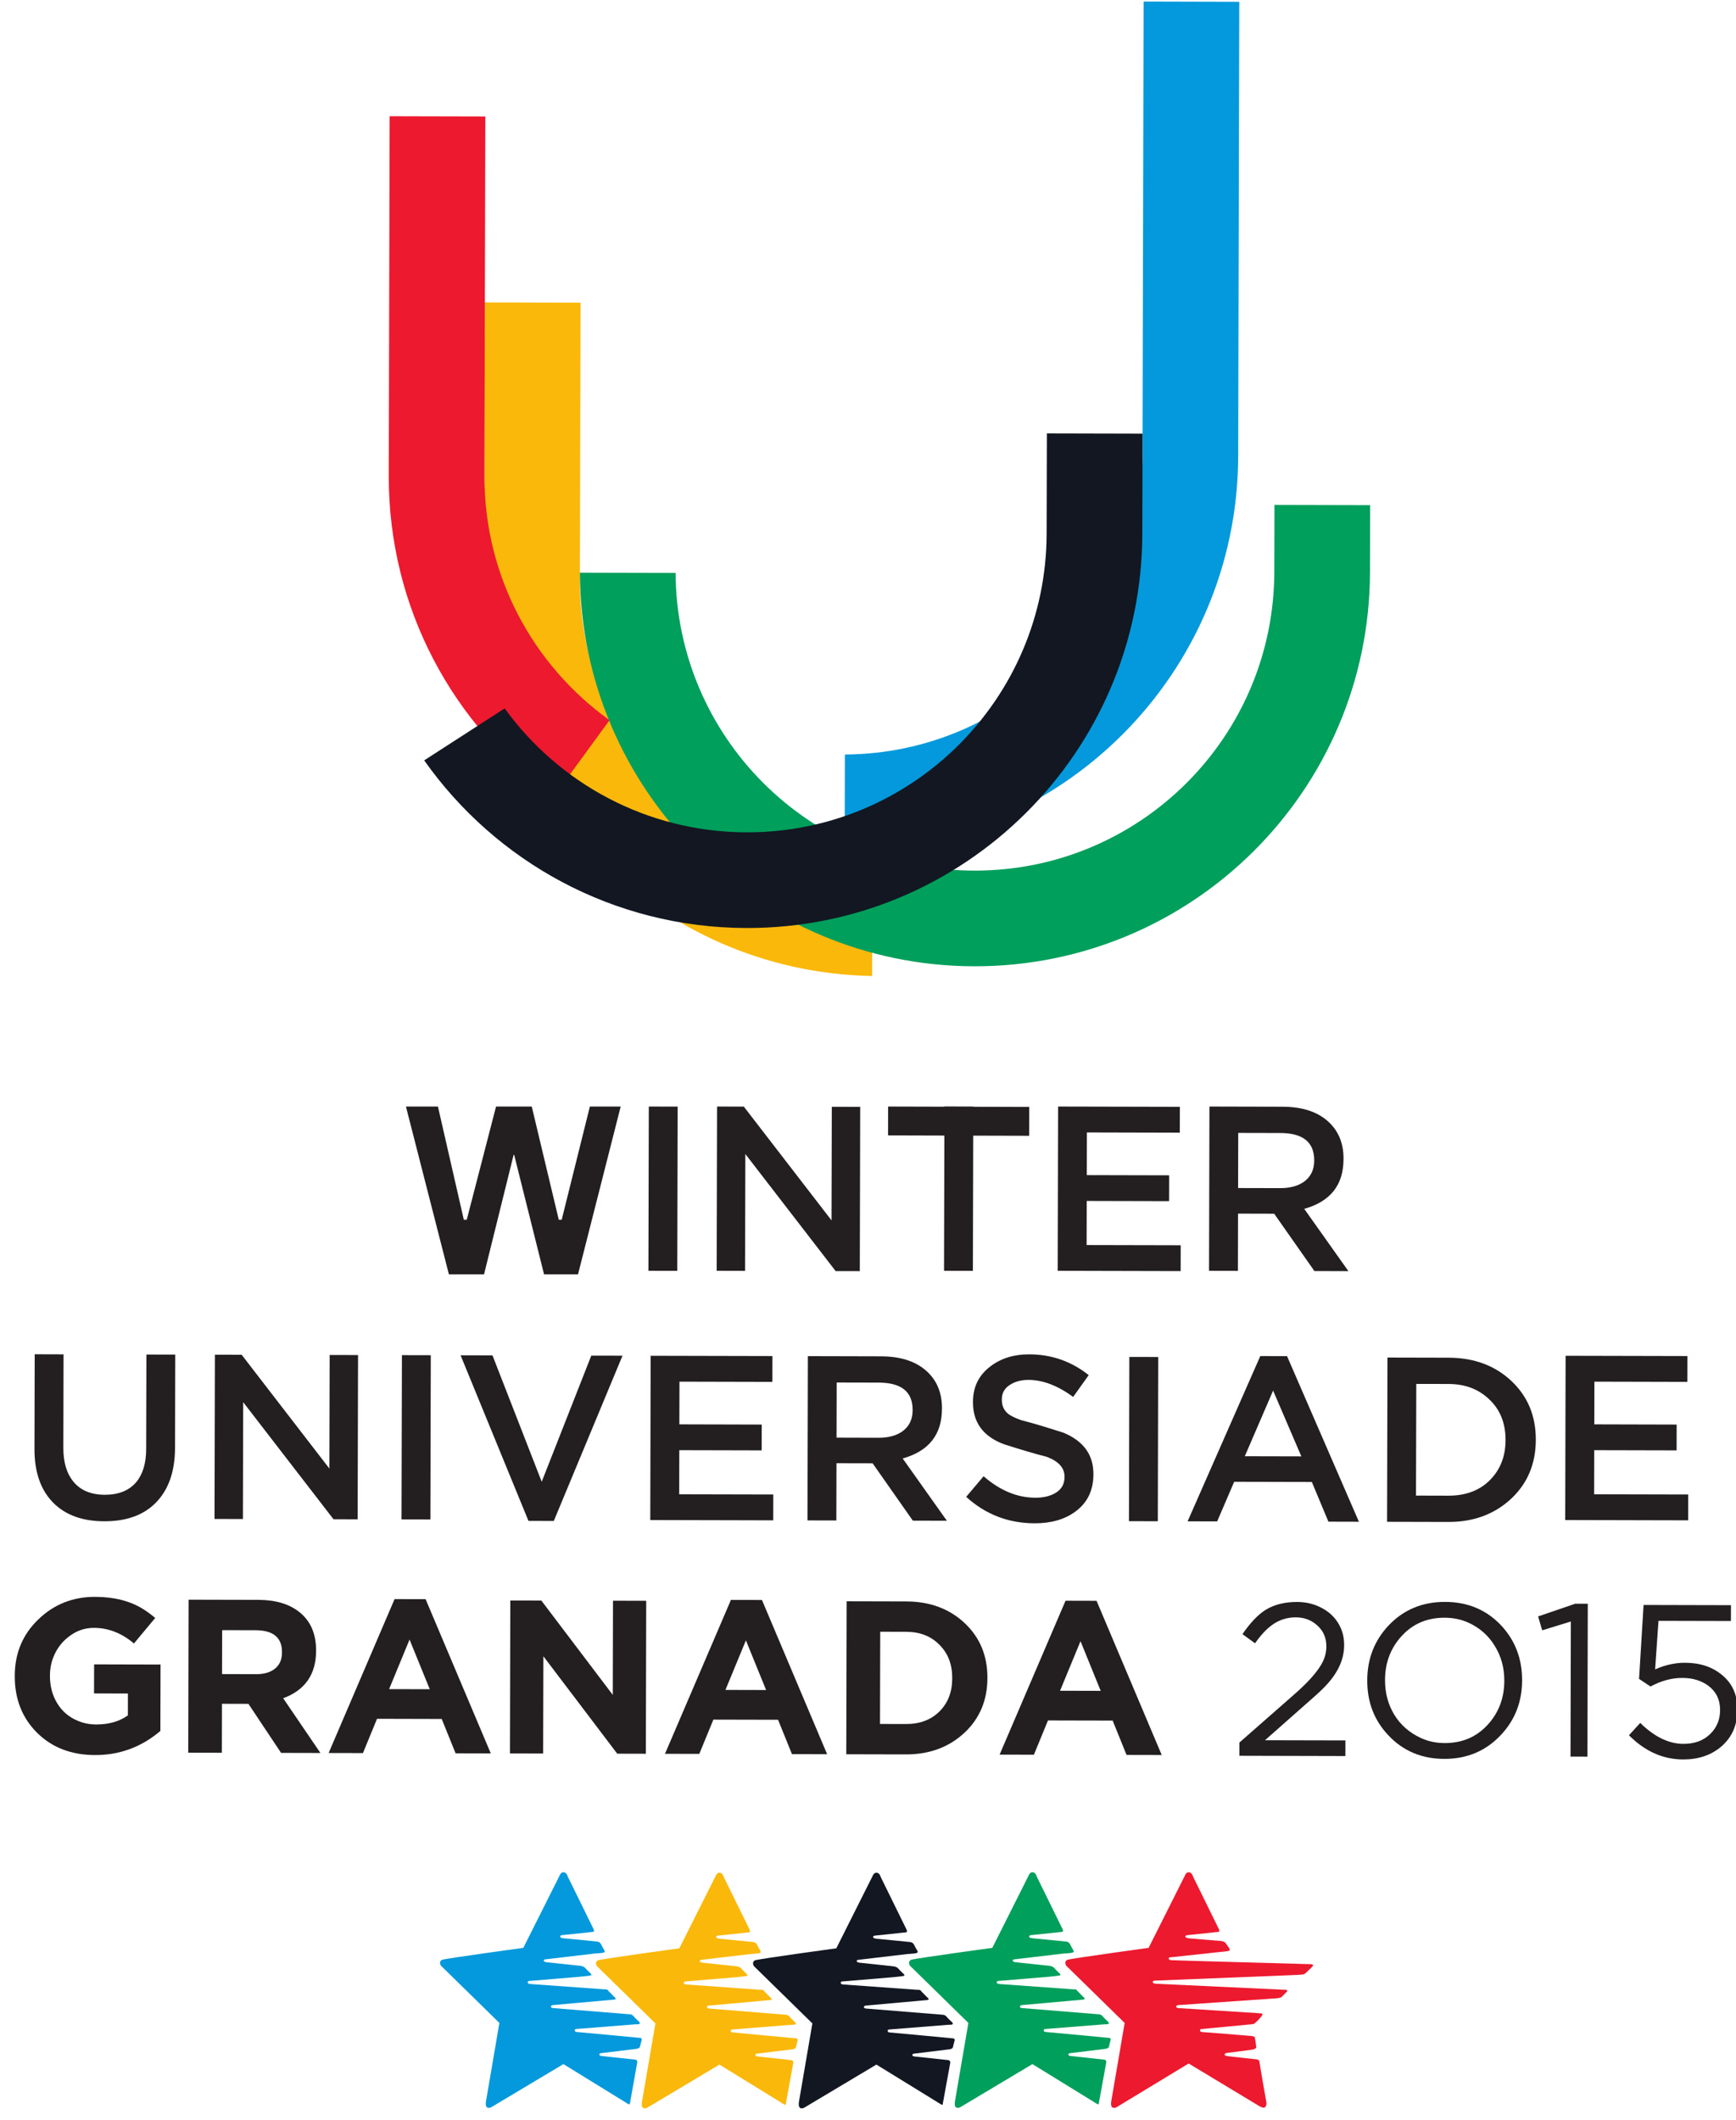
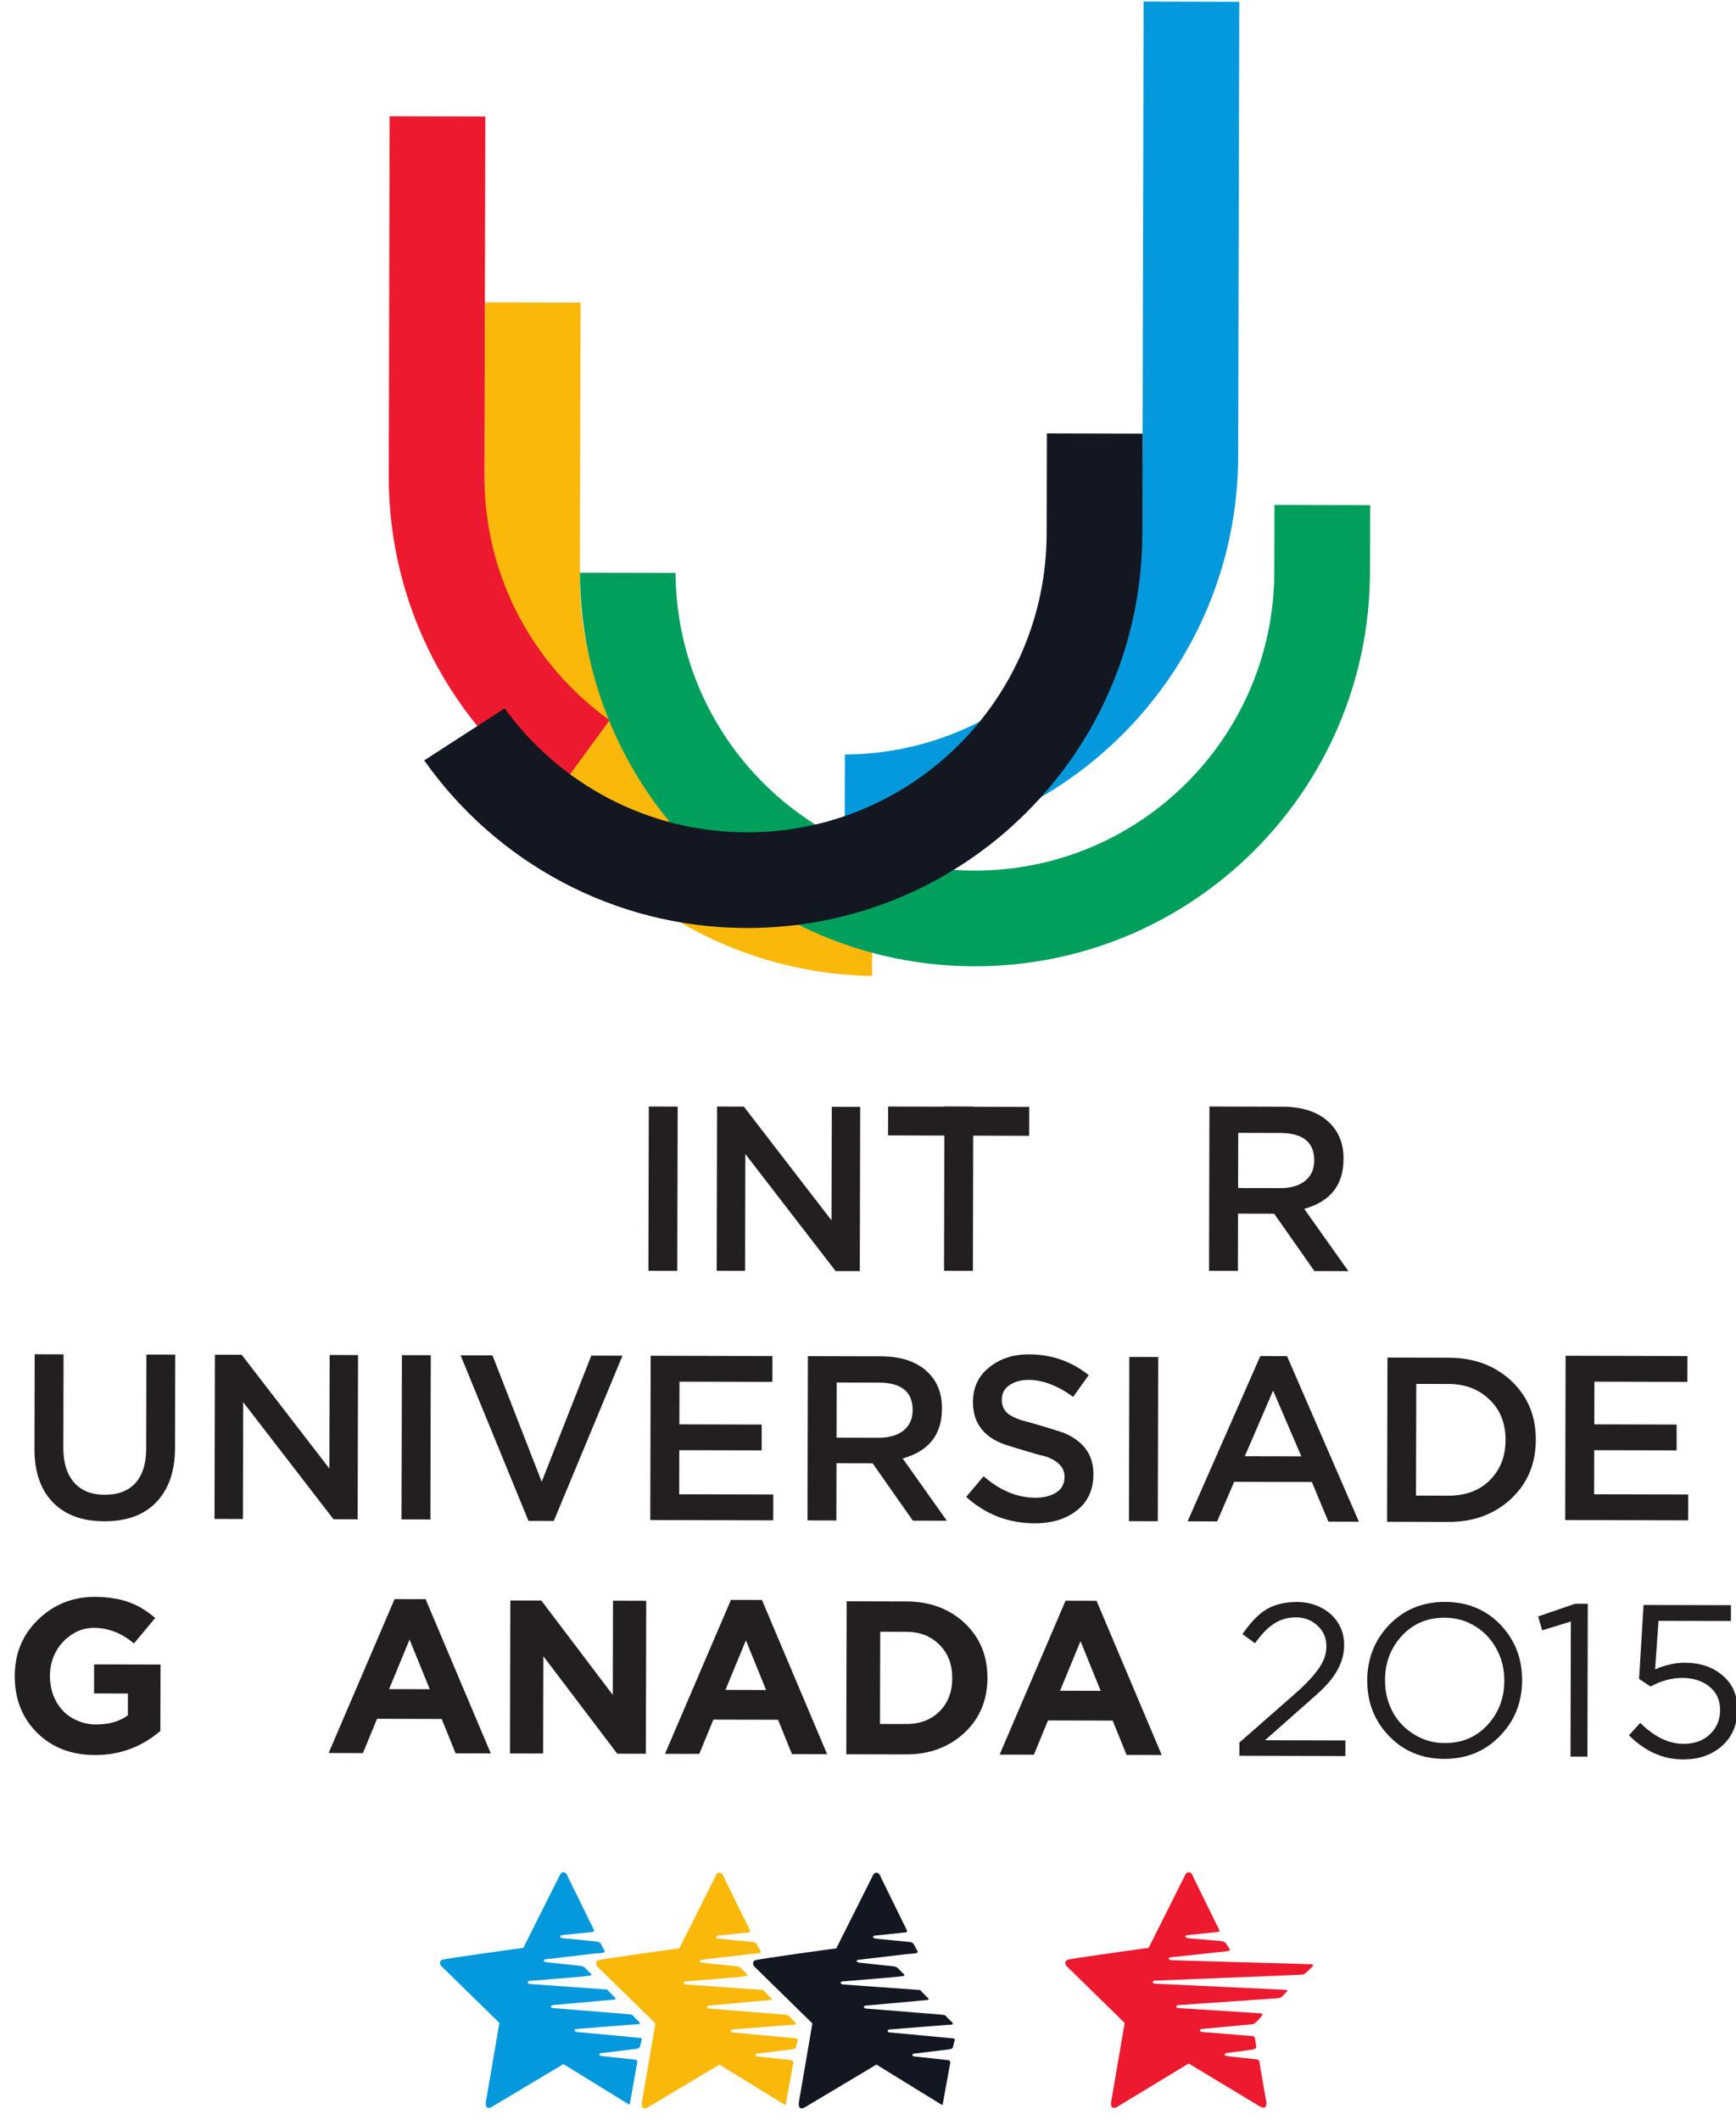
<svg xmlns="http://www.w3.org/2000/svg" id="svg2719" version="1.1" viewBox="0 0 64.997 79.375" height="300" width="245.66">
  <defs id="defs2713">
    <clipPath id="clipPath2226" clipPathUnits="userSpaceOnUse">
      <path id="path2224" d="M 0,0 H 1190.551 V 841.89 H 0 Z" />
    </clipPath>
    <clipPath id="clipPath2278" clipPathUnits="userSpaceOnUse">
      <path id="path2276" d="M 0,0 H 1190.551 V 841.89 H 0 Z" />
    </clipPath>
    <clipPath id="clipPath2302" clipPathUnits="userSpaceOnUse">
      <path id="path2300" d="M 0,0 H 1190.551 V 841.89 H 0 Z" />
    </clipPath>
    <clipPath id="clipPath2326" clipPathUnits="userSpaceOnUse">
      <path id="path2324" d="M 0,0 H 1190.551 V 841.89 H 0 Z" />
    </clipPath>
    <clipPath id="clipPath2358" clipPathUnits="userSpaceOnUse">
      <path id="path2356" d="M 0,0 H 1190.551 V 841.89 H 0 Z" />
    </clipPath>
    <clipPath id="clipPath2374" clipPathUnits="userSpaceOnUse">
      <path id="path2372" d="M 0,0 H 1190.551 V 841.89 H 0 Z" />
    </clipPath>
    <clipPath id="clipPath2422" clipPathUnits="userSpaceOnUse">
      <path id="path2420" d="M 0,0 H 1190.551 V 841.89 H 0 Z" />
    </clipPath>
  </defs>
  <g transform="translate(-84.046,-69.669)" id="layer1">
    <g transform="matrix(0.615,0,0,-0.615,-536.459,516.447)" id="g2596">
      <g id="g2220">
        <g id="g2222" clip-path="url(#clipPath2226)">
          <g id="g2228" transform="translate(1044.294,708.043)">
            <path d="m 0,0 -0.04,-16.902 c -0.025,-9.94 7.913,-18.041 17.805,-18.265 L 17.75,-40.993 C 4.642,-40.76 -5.897,-30.045 -5.865,-16.888 l 0.04,16.902 z" style="fill:#fab80a;fill-opacity:1;fill-rule:nonzero;stroke:none" id="path2230" />
          </g>
          <g id="g2232" transform="translate(1050.08,691.589)">
            <path d="m 0,0 c 0.055,-9.999 8.164,-18.099 18.181,-18.123 10.066,-0.024 18.245,8.116 18.269,18.182 l 0.01,4.08 5.825,-0.014 -0.01,-4.081 C 42.243,-13.238 31.45,-23.98 18.167,-23.948 4.934,-23.915 -5.778,-13.201 -5.825,0.014 Z" style="fill:#009f5b;fill-opacity:1;fill-rule:nonzero;stroke:none" id="path2234" />
          </g>
          <g id="g2236" transform="translate(1038.497,719.378)">
            <path d="m 0,0 -0.053,-21.889 c -0.015,-6.124 2.992,-11.55 7.616,-14.866 l -3.435,-4.704 c -6.077,4.378 -10.025,11.523 -10.006,19.584 l 0.053,21.889 z" style="fill:#ed192e;fill-opacity:1;fill-rule:nonzero;stroke:none" id="path2238" />
          </g>
          <g id="g2240" transform="translate(1060.387,680.533)">
            <path d="m 0,0 c 9.996,0.057 18.095,8.166 18.119,18.181 l 0.067,27.66 5.824,-0.015 -0.066,-27.659 C 23.911,4.935 13.199,-5.776 -0.014,-5.825 Z" style="fill:#0499dc;fill-opacity:1;fill-rule:nonzero;stroke:none" id="path2242" />
          </g>
          <g id="g2244" transform="translate(1039.674,683.341)">
            <path d="M 0,0 C 3.303,-4.559 8.665,-7.53 14.726,-7.545 24.792,-7.57 32.971,0.57 32.995,10.636 l 0.015,6.106 5.825,-0.014 -0.015,-6.106 C 38.788,-2.66 27.995,-13.402 14.712,-13.37 6.604,-13.35 -0.556,-9.321 -4.898,-3.164 Z" style="fill:#121722;fill-opacity:1;fill-rule:nonzero;stroke:none" id="path2246" />
          </g>
          <g id="g2248" transform="translate(1015.296,633.853)">
            <path d="M 0,0 C -1.324,0.003 -2.356,0.377 -3.098,1.122 -3.867,1.895 -4.25,2.991 -4.247,4.411 l 0.014,5.757 1.757,-0.005 -0.013,-5.686 C -2.492,3.611 -2.293,2.929 -1.894,2.433 -1.458,1.889 -0.815,1.616 0.032,1.614 0.87,1.612 1.509,1.868 1.948,2.381 2.35,2.866 2.551,3.537 2.553,4.394 L 2.567,10.151 4.324,10.147 4.311,4.475 C 4.307,3.028 3.914,1.91 3.131,1.121 2.387,0.37 1.343,-0.003 0,0" style="fill:#231f20;fill-opacity:1;fill-rule:nonzero;stroke:none" id="path2250" />
          </g>
        </g>
      </g>
      <g id="g2252" transform="translate(1022.034,643.994)">
        <path d="m 0,0 1.629,-0.004 5.34,-6.927 0.017,6.914 1.728,-0.004 -0.024,-10 -1.471,0.004 L 1.722,-2.89 1.705,-10.004 -0.024,-10 Z" style="fill:#231f20;fill-opacity:1;fill-rule:nonzero;stroke:none" id="path2254" />
      </g>
      <g id="g2256" transform="translate(1033.42,643.967)">
        <path d="m 0,0 1.757,-0.004 -0.024,-10 -1.758,0.004 z" style="fill:#231f20;fill-opacity:1;fill-rule:nonzero;stroke:none" id="path2258" />
      </g>
      <g id="g2260" transform="translate(1036.991,643.958)">
        <path d="m 0,0 1.942,-0.005 2.997,-7.693 3.018,7.678 1.9,-0.004 -4.182,-10.062 -1.542,0.004 z" style="fill:#231f20;fill-opacity:1;fill-rule:nonzero;stroke:none" id="path2262" />
      </g>
      <g id="g2264" transform="translate(1048.563,643.929)">
        <path d="M 0,0 7.414,-0.017 7.41,-1.589 1.754,-1.575 1.747,-4.175 6.761,-4.188 6.758,-5.759 1.743,-5.747 1.737,-8.433 7.465,-8.446 7.462,-10.018 -0.024,-10 Z" style="fill:#231f20;fill-opacity:1;fill-rule:nonzero;stroke:none" id="path2266" />
      </g>
      <g id="g2268" transform="translate(1104.264,643.929)">
        <path d="M 0,0 7.414,-0.017 7.41,-1.589 1.754,-1.575 1.747,-4.175 6.761,-4.188 6.758,-5.759 1.743,-5.747 1.737,-8.433 7.465,-8.446 7.462,-10.018 -0.024,-10 Z" style="fill:#231f20;fill-opacity:1;fill-rule:nonzero;stroke:none" id="path2270" />
      </g>
      <g id="g2272">
        <g id="g2274" clip-path="url(#clipPath2278)">
          <g id="g2280" transform="translate(1058.134,643.906)">
            <path d="M 0,0 4.457,-0.011 C 5.714,-0.014 6.675,-0.349 7.34,-1.018 7.891,-1.571 8.166,-2.292 8.164,-3.177 L 8.163,-3.206 C 8.16,-4.777 7.362,-5.785 5.771,-6.228 l 2.691,-3.793 -2.072,0.006 -2.449,3.491 -2.2,0.005 -0.008,-3.485 -1.757,0.004 z m 4.316,-4.968 c 0.581,-0.001 1.058,0.126 1.43,0.383 0.42,0.303 0.63,0.731 0.631,1.284 v 0.028 C 6.38,-2.168 5.691,-1.614 4.31,-1.61 L 1.753,-1.604 1.745,-4.961 Z" style="fill:#231f20;fill-opacity:1;fill-rule:nonzero;stroke:none" id="path2282" />
          </g>
          <g id="g2284" transform="translate(1071.938,633.73)">
            <path d="m 0,0 c -1.6,0.004 -2.99,0.54 -4.167,1.61 l 1.06,1.255 C -2.109,1.995 -1.058,1.56 0.047,1.557 0.513,1.556 0.909,1.646 1.233,1.826 1.624,2.044 1.82,2.372 1.821,2.81 V 2.838 C 1.823,3.381 1.452,3.787 0.71,4.055 0.129,4.2 -0.722,4.449 -1.845,4.805 -3.12,5.274 -3.756,6.128 -3.753,7.366 v 0.029 c 0.002,0.915 0.361,1.637 1.076,2.169 0.639,0.484 1.421,0.725 2.345,0.722 C 1.03,10.283 2.238,9.862 3.293,9.021 L 2.347,7.694 C 1.406,8.383 0.502,8.727 -0.365,8.73 -0.793,8.731 -1.155,8.641 -1.451,8.461 -1.813,8.252 -1.995,7.948 -1.996,7.548 V 7.519 C -1.997,7.176 -1.878,6.9 -1.641,6.69 -1.47,6.546 -1.189,6.408 -0.799,6.273 -0.218,6.129 0.638,5.875 1.771,5.51 2.979,5.002 3.582,4.167 3.579,3.006 V 2.977 C 3.577,1.996 3.208,1.24 2.473,0.708 1.824,0.234 1,-0.003 0,0" style="fill:#231f20;fill-opacity:1;fill-rule:nonzero;stroke:none" id="path2286" />
          </g>
        </g>
      </g>
      <g id="g2288" transform="translate(1077.705,643.859)">
        <path d="m 0,0 1.757,-0.004 -0.024,-10 -1.757,0.004 z" style="fill:#231f20;fill-opacity:1;fill-rule:nonzero;stroke:none" id="path2290" />
      </g>
      <g id="g2292" transform="translate(1085.677,643.911)">
        <path d="m 0,0 1.628,-0.004 4.376,-10.082 -1.857,0.005 -1.009,2.416 -4.728,0.011 -1.035,-2.411 -1.8,0.004 z M 2.499,-6.106 0.78,-2.102 -0.943,-6.098 Z" style="fill:#231f20;fill-opacity:1;fill-rule:nonzero;stroke:none" id="path2294" />
      </g>
      <g id="g2296">
        <g id="g2298" clip-path="url(#clipPath2302)">
          <g id="g2304" transform="translate(1093.419,643.821)">
            <path d="M 0,0 3.729,-0.009 C 5.281,-0.013 6.561,-0.493 7.568,-1.447 8.547,-2.383 9.034,-3.565 9.031,-4.994 V -5.022 C 9.027,-6.46 8.534,-7.645 7.551,-8.576 6.53,-9.535 5.248,-10.013 3.704,-10.009 L -0.024,-10 Z m 3.708,-8.409 c 1.048,-0.003 1.887,0.31 2.517,0.936 0.639,0.637 0.96,1.446 0.963,2.427 v 0.028 c 0.002,1.019 -0.324,1.839 -0.98,2.46 -0.646,0.63 -1.474,0.946 -2.483,0.949 L 1.754,-1.605 1.737,-8.404 Z" style="fill:#231f20;fill-opacity:1;fill-rule:nonzero;stroke:none" id="path2306" />
          </g>
          <g id="g2308" transform="translate(1084.404,620.382)">
            <path d="M 0,0 3.36,2.949 C 4.383,3.844 4.992,4.591 5.187,5.189 5.258,5.4 5.294,5.62 5.295,5.848 5.296,6.368 5.116,6.791 4.756,7.117 4.396,7.453 3.956,7.621 3.437,7.622 2.9,7.623 2.421,7.47 1.998,7.163 1.662,6.927 1.314,6.553 0.952,6.044 L 0.187,6.6 C 0.664,7.294 1.132,7.786 1.591,8.075 2.119,8.4 2.762,8.561 3.519,8.559 4.1,8.558 4.627,8.42 5.102,8.146 5.586,7.872 5.941,7.484 6.168,6.982 6.309,6.664 6.378,6.317 6.377,5.938 V 5.912 C 6.375,5.005 5.946,4.131 5.091,3.288 4.87,3.068 4.517,2.748 4.032,2.327 L 1.558,0.141 6.455,0.13 6.453,-0.821 -0.002,-0.805 Z" style="fill:#231f20;fill-opacity:1;fill-rule:nonzero;stroke:none" id="path2310" />
          </g>
          <g id="g2312" transform="translate(1096.877,619.388)">
            <path d="m 0,0 c -1.373,0.003 -2.507,0.481 -3.403,1.434 -0.859,0.908 -1.288,2.018 -1.285,3.33 V 4.79 c 0.003,1.312 0.442,2.428 1.315,3.35 0.909,0.948 2.05,1.421 3.423,1.417 C 1.422,9.554 2.557,9.081 3.452,8.137 4.312,7.219 4.741,6.105 4.738,4.794 4.746,4.785 4.746,4.776 4.738,4.767 4.735,3.456 4.296,2.344 3.423,1.43 2.514,0.473 1.373,-0.003 0,0 m 0.029,0.963 c 1.056,-0.002 1.924,0.365 2.603,1.103 0.68,0.738 1.02,1.63 1.023,2.678 V 4.77 C 3.657,5.545 3.465,6.245 3.079,6.87 2.702,7.496 2.171,7.968 1.485,8.287 1.037,8.491 0.549,8.593 0.021,8.594 -1.036,8.596 -1.903,8.229 -2.583,7.491 -3.262,6.754 -3.603,5.861 -3.606,4.814 V 4.787 C -3.608,4.013 -3.42,3.313 -3.043,2.687 -2.657,2.061 -2.117,1.589 -1.423,1.271 -0.983,1.067 -0.5,0.965 0.029,0.963" style="fill:#231f20;fill-opacity:1;fill-rule:nonzero;stroke:none" id="path2314" />
          </g>
        </g>
      </g>
      <g id="g2316" transform="translate(1104.583,627.752)">
        <path d="M 0,0 -1.744,-0.537 -1.993,0.309 0.267,1.082 1.032,1.08 1.01,-8.227 -0.02,-8.224 Z" style="fill:#231f20;fill-opacity:1;fill-rule:nonzero;stroke:none" id="path2318" />
      </g>
      <g id="g2320">
        <g id="g2322" clip-path="url(#clipPath2326)">
          <g id="g2328" transform="translate(1111.417,619.353)">
            <path d="m 0,0 c -1.223,0.003 -2.322,0.494 -3.297,1.473 l 0.688,0.751 C -1.748,1.377 -0.873,0.953 0.015,0.95 0.684,0.948 1.222,1.141 1.627,1.527 2.042,1.922 2.25,2.41 2.251,2.991 V 3.017 C 2.253,3.633 2.016,4.122 1.542,4.484 1.112,4.802 0.584,4.962 -0.041,4.964 -0.692,4.965 -1.34,4.791 -1.983,4.44 L -2.681,4.904 -2.406,9.405 2.914,9.392 2.911,8.428 -1.498,8.439 -1.703,5.483 C -1.095,5.754 -0.487,5.889 0.12,5.887 1.044,5.885 1.804,5.628 2.402,5.116 3.008,4.604 3.31,3.917 3.308,3.054 L 3.307,3.028 C 3.305,2.095 2.978,1.348 2.325,0.786 1.708,0.26 0.933,-0.002 0,0" style="fill:#231f20;fill-opacity:1;fill-rule:nonzero;stroke:none" id="path2330" />
          </g>
          <g id="g2332" transform="translate(1014.734,619.621)">
            <path d="m 0,0 c -1.437,0.003 -2.611,0.454 -3.522,1.352 -0.911,0.907 -1.365,2.056 -1.362,3.449 v 0.026 c 0.003,1.375 0.481,2.518 1.432,3.429 0.951,0.92 2.105,1.379 3.462,1.375 C 1.163,9.629 2.134,9.383 2.922,8.893 3.178,8.732 3.426,8.55 3.665,8.346 L 2.371,6.792 C 1.628,7.424 0.817,7.74 -0.061,7.743 -0.611,7.744 -1.108,7.577 -1.552,7.241 -1.997,6.914 -2.321,6.493 -2.526,5.979 -2.669,5.625 -2.741,5.248 -2.742,4.849 V 4.822 C -2.744,4.21 -2.603,3.665 -2.32,3.185 -2.02,2.679 -1.6,2.314 -1.059,2.091 -0.714,1.939 -0.337,1.863 0.071,1.862 0.843,1.86 1.486,2.045 2.002,2.416 l 0.003,1.33 -2.063,0.006 0.005,1.769 4.044,-0.01 -0.01,-4.044 C 2.826,0.485 1.499,-0.004 0,0" style="fill:#231f20;fill-opacity:1;fill-rule:nonzero;stroke:none" id="path2334" />
          </g>
          <g id="g2336" transform="translate(1020.432,629.079)">
-             <path d="m 0,0 4.257,-0.01 c 1.047,-0.003 1.88,-0.253 2.499,-0.752 0.673,-0.542 1.008,-1.319 1.006,-2.33 V -3.119 C 7.758,-4.546 7.091,-5.507 5.759,-6 l 2.267,-3.332 -2.395,0.006 -1.988,2.985 -1.61,0.004 -0.007,-2.98 -2.048,0.004 z m 4.113,-4.534 c 0.461,-0.001 0.83,0.101 1.105,0.304 0.311,0.23 0.467,0.567 0.468,1.01 v 0.027 C 5.688,-2.306 5.153,-1.862 4.08,-1.859 L 2.044,-1.854 2.038,-4.528 Z" style="fill:#231f20;fill-opacity:1;fill-rule:nonzero;stroke:none" id="path2338" />
-           </g>
+             </g>
        </g>
      </g>
      <g id="g2340" transform="translate(1032.972,629.115)">
        <path d="m 0,0 1.889,-0.004 3.969,-9.389 -2.142,0.005 -0.847,2.091 -3.937,0.01 -0.857,-2.087 -2.089,0.005 z m 2.142,-5.486 -1.23,3.023 -1.245,-3.017 z" style="fill:#231f20;fill-opacity:1;fill-rule:nonzero;stroke:none" id="path2342" />
      </g>
      <g id="g2344" transform="translate(1040.018,629.032)">
        <path d="M 0,0 1.889,-0.004 6.239,-5.749 6.252,-0.015 8.274,-0.02 8.252,-9.332 6.51,-9.328 2.014,-3.397 1.999,-9.317 -0.022,-9.312 Z" style="fill:#231f20;fill-opacity:1;fill-rule:nonzero;stroke:none" id="path2346" />
      </g>
      <g id="g2348" transform="translate(1053.449,629.066)">
        <path d="m 0,0 1.889,-0.004 3.968,-9.389 -2.141,0.005 -0.847,2.091 -3.937,0.009 -0.857,-2.086 -2.089,0.005 z m 2.142,-5.486 -1.23,3.023 -1.245,-3.017 z" style="fill:#231f20;fill-opacity:1;fill-rule:nonzero;stroke:none" id="path2350" />
      </g>
      <g id="g2352">
        <g id="g2354" clip-path="url(#clipPath2358)">
          <g id="g2360" transform="translate(1060.495,628.982)">
            <path d="M 0,0 3.631,-0.009 C 5.077,-0.013 6.269,-0.458 7.207,-1.348 8.118,-2.219 8.572,-3.32 8.569,-4.65 V -4.677 C 8.566,-6.016 8.106,-7.12 7.191,-7.986 6.24,-8.88 5.046,-9.324 3.609,-9.321 l -3.632,0.008 z m 3.614,-7.472 c 0.842,-0.002 1.521,0.254 2.037,0.767 0.515,0.513 0.774,1.182 0.776,2.006 v 0.027 c 0.002,0.834 -0.258,1.509 -0.78,2.024 -0.513,0.525 -1.186,0.788 -2.02,0.79 L 2.044,-1.854 2.03,-7.468 Z" style="fill:#231f20;fill-opacity:1;fill-rule:nonzero;stroke:none" id="path2362" />
          </g>
        </g>
      </g>
      <g id="g2364" transform="translate(1073.82,629.016)">
        <path d="m 0,0 1.889,-0.005 3.968,-9.388 -2.142,0.005 -0.846,2.091 -3.938,0.009 -0.856,-2.086 -2.089,0.005 z M 2.141,-5.486 0.912,-2.463 -0.333,-5.48 Z" style="fill:#231f20;fill-opacity:1;fill-rule:nonzero;stroke:none" id="path2366" />
      </g>
      <g id="g2368">
        <g id="g2370" clip-path="url(#clipPath2374)">
          <g id="g2376" transform="translate(1043.518,612.219)">
            <path d="m 0,0 1.56,-3.175 c 0,0 0.061,-0.115 0.03,-0.158 C 1.56,-3.375 1.36,-3.382 1.36,-3.382 l -1.67,-0.175 c 0,0 -0.163,0 -0.157,-0.092 0.005,-0.091 0.175,-0.103 0.4,-0.121 0.225,-0.018 1.84,-0.182 1.84,-0.182 0,0 0.175,-0.006 0.248,-0.158 0.073,-0.152 0.183,-0.334 0.183,-0.334 0,0 0.103,-0.134 -0.013,-0.176 C 2.076,-4.662 1.639,-4.681 1.639,-4.681 l -2.987,-0.352 c 0,0 -0.115,0 -0.115,-0.067 0,-0.066 0.048,-0.097 0.164,-0.109 0.115,-0.012 2.039,-0.218 2.039,-0.218 0,0 0.225,-0.019 0.316,-0.128 0.091,-0.109 0.322,-0.328 0.322,-0.328 0,0 0.115,-0.097 0.03,-0.127 -0.085,-0.03 -0.68,-0.085 -0.68,-0.085 L -2.331,-6.35 c 0,0 -0.11,-0.006 -0.11,-0.079 0,-0.073 0.073,-0.103 0.17,-0.109 0.098,-0.006 4.487,-0.322 4.487,-0.322 0,0 0.133,0.012 0.188,-0.024 0.054,-0.037 0.054,-0.061 0.054,-0.061 l 0.377,-0.382 c 0,0 0.097,-0.073 0.079,-0.11 C 2.889,-7.486 2.823,-7.486 2.823,-7.486 l -3.715,-0.333 c 0,0 -0.122,0 -0.134,-0.085 -0.012,-0.085 0.121,-0.098 0.121,-0.098 L 3.74,-8.378 c 0,0 0.163,0.006 0.255,-0.109 0.091,-0.115 0.352,-0.352 0.352,-0.352 0,0 0.067,-0.085 0.03,-0.109 C 4.347,-9.003 4.104,-8.991 4.104,-8.991 L 0.516,-9.276 c 0,0 -0.097,-0.006 -0.097,-0.073 0,-0.067 0.055,-0.109 0.133,-0.109 0.079,0 3.825,-0.358 3.825,-0.358 0,0 0.158,0.011 0.115,-0.14 -0.042,-0.152 -0.097,-0.388 -0.097,-0.388 0,0 0,-0.11 -0.218,-0.14 -0.219,-0.031 -2.137,-0.261 -2.137,-0.261 0,0 -0.109,-0.007 -0.116,-0.067 -0.006,-0.061 0.007,-0.091 0.146,-0.109 0.14,-0.019 2.028,-0.219 2.028,-0.219 0,0 0.158,0 0.127,-0.188 -0.03,-0.189 -0.433,-2.427 -0.433,-2.427 0,0 -0.01,-0.105 -0.047,-0.111 -0.036,-0.006 -0.254,0.139 -0.254,0.139 l -3.758,2.314 -4.359,-2.605 c 0,0 -0.17,-0.121 -0.297,-0.024 -0.128,0.097 -0.043,0.455 -0.043,0.455 l 0.801,4.681 -3.557,3.484 c 0,0 -0.164,0.237 0.067,0.359 0.279,0.09 4.947,0.728 4.947,0.728 l 2.216,4.413 c 0,0 0.067,0.207 0.249,0.189 C -0.061,0.249 0,0 0,0" style="fill:#0499dc;fill-opacity:1;fill-rule:nonzero;stroke:none" id="path2378" />
          </g>
          <g id="g2380" transform="translate(1053.016,612.19)">
            <path d="m 0,0 1.56,-3.175 c 0,0 0.061,-0.115 0.03,-0.157 C 1.56,-3.375 1.36,-3.381 1.36,-3.381 l -1.67,-0.176 c 0,0 -0.164,0 -0.157,-0.091 0.006,-0.091 0.176,-0.103 0.4,-0.122 0.225,-0.018 1.84,-0.182 1.84,-0.182 0,0 0.176,-0.006 0.249,-0.158 0.072,-0.152 0.182,-0.334 0.182,-0.334 0,0 0.103,-0.133 -0.012,-0.175 C 2.076,-4.662 1.639,-4.681 1.639,-4.681 l -2.986,-0.352 c 0,0 -0.116,0 -0.116,-0.066 0,-0.067 0.049,-0.097 0.164,-0.11 0.115,-0.012 2.04,-0.218 2.04,-0.218 0,0 0.224,-0.018 0.315,-0.128 0.091,-0.109 0.322,-0.327 0.322,-0.327 0,0 0.116,-0.097 0.031,-0.128 -0.086,-0.03 -0.68,-0.085 -0.68,-0.085 l -3.06,-0.255 c 0,0 -0.109,-0.006 -0.109,-0.079 0,-0.073 0.073,-0.103 0.17,-0.109 0.097,-0.006 4.486,-0.322 4.486,-0.322 0,0 0.134,0.012 0.188,-0.024 0.055,-0.037 0.055,-0.061 0.055,-0.061 l 0.376,-0.382 c 0,0 0.097,-0.073 0.079,-0.11 C 2.89,-7.485 2.823,-7.485 2.823,-7.485 l -3.715,-0.334 c 0,0 -0.122,0 -0.134,-0.085 -0.012,-0.085 0.122,-0.097 0.122,-0.097 L 3.74,-8.377 c 0,0 0.164,0.006 0.255,-0.11 0.091,-0.115 0.352,-0.352 0.352,-0.352 0,0 0.067,-0.085 0.03,-0.109 C 4.347,-9.003 4.104,-8.991 4.104,-8.991 L 0.516,-9.276 c 0,0 -0.097,-0.006 -0.097,-0.073 0,-0.067 0.055,-0.109 0.133,-0.109 0.079,0 3.825,-0.358 3.825,-0.358 0,0 0.158,0.012 0.116,-0.14 -0.043,-0.151 -0.098,-0.388 -0.098,-0.388 0,0 0,-0.11 -0.218,-0.14 -0.219,-0.03 -2.137,-0.261 -2.137,-0.261 0,0 -0.109,-0.006 -0.115,-0.067 -0.007,-0.06 0.006,-0.091 0.145,-0.109 0.14,-0.018 2.028,-0.219 2.028,-0.219 0,0 0.158,0 0.128,-0.188 -0.031,-0.188 -0.444,-2.435 -0.444,-2.435 0,0 0,-0.096 -0.036,-0.102 -0.037,-0.007 -0.255,0.139 -0.255,0.139 l -3.758,2.313 -4.359,-2.604 c 0,0 -0.17,-0.122 -0.297,-0.025 -0.128,0.097 -0.043,0.456 -0.043,0.456 l 0.802,4.68 -3.558,3.485 c 0,0 -0.164,0.237 0.067,0.358 0.279,0.091 4.948,0.729 4.948,0.729 l 2.215,4.413 c 0,0 0.067,0.206 0.249,0.188 C -0.061,0.249 0,0 0,0" style="fill:#fab80a;fill-opacity:1;fill-rule:nonzero;stroke:none" id="path2382" />
          </g>
          <g id="g2384" transform="translate(1062.572,612.19)">
            <path d="m 0,0 1.56,-3.175 c 0,0 0.061,-0.115 0.031,-0.157 C 1.56,-3.375 1.36,-3.381 1.36,-3.381 l -1.669,-0.176 c 0,0 -0.164,0 -0.158,-0.091 0.006,-0.091 0.176,-0.103 0.4,-0.122 0.225,-0.018 1.84,-0.182 1.84,-0.182 0,0 0.176,-0.006 0.249,-0.158 0.072,-0.152 0.182,-0.334 0.182,-0.334 0,0 0.103,-0.133 -0.012,-0.175 C 2.076,-4.662 1.64,-4.681 1.64,-4.681 l -2.987,-0.352 c 0,0 -0.116,0 -0.116,-0.066 0,-0.067 0.049,-0.097 0.164,-0.11 0.116,-0.012 2.04,-0.218 2.04,-0.218 0,0 0.224,-0.018 0.315,-0.128 0.092,-0.109 0.322,-0.327 0.322,-0.327 0,0 0.116,-0.097 0.031,-0.128 -0.085,-0.03 -0.68,-0.085 -0.68,-0.085 l -3.06,-0.255 c 0,0 -0.109,-0.006 -0.109,-0.079 0,-0.073 0.073,-0.103 0.17,-0.109 0.097,-0.006 4.486,-0.322 4.486,-0.322 0,0 0.134,0.012 0.188,-0.024 0.055,-0.037 0.055,-0.061 0.055,-0.061 l 0.377,-0.382 c 0,0 0.096,-0.073 0.078,-0.11 C 2.89,-7.485 2.823,-7.485 2.823,-7.485 l -3.715,-0.334 c 0,0 -0.121,0 -0.134,-0.085 -0.012,-0.085 0.122,-0.097 0.122,-0.097 L 3.74,-8.377 c 0,0 0.164,0.006 0.255,-0.11 0.091,-0.115 0.352,-0.352 0.352,-0.352 0,0 0.067,-0.085 0.031,-0.109 C 4.347,-9.003 4.104,-8.991 4.104,-8.991 L 0.516,-9.276 c 0,0 -0.097,-0.006 -0.097,-0.073 0,-0.067 0.055,-0.109 0.134,-0.109 0.079,0 3.824,-0.358 3.824,-0.358 0,0 0.158,0.012 0.116,-0.14 -0.043,-0.151 -0.097,-0.388 -0.097,-0.388 0,0 0,-0.11 -0.219,-0.14 -0.219,-0.03 -2.137,-0.261 -2.137,-0.261 0,0 -0.109,-0.006 -0.115,-0.067 -0.006,-0.06 0.006,-0.091 0.146,-0.109 0.139,-0.018 2.027,-0.219 2.027,-0.219 0,0 0.158,0 0.128,-0.188 -0.031,-0.188 -0.444,-2.435 -0.444,-2.435 0,0 0,-0.096 -0.036,-0.102 -0.036,-0.007 -0.255,0.139 -0.255,0.139 l -3.757,2.313 -4.36,-2.604 c 0,0 -0.169,-0.122 -0.297,-0.025 -0.128,0.097 -0.043,0.456 -0.043,0.456 l 0.802,4.68 -3.558,3.485 c 0,0 -0.163,0.237 0.067,0.358 0.279,0.091 4.948,0.729 4.948,0.729 l 2.215,4.413 c 0,0 0.067,0.206 0.249,0.188 C -0.061,0.249 0,0 0,0" style="fill:#121722;fill-opacity:1;fill-rule:nonzero;stroke:none" id="path2386" />
          </g>
          <g id="g2388" transform="translate(1072.07,612.219)">
-             <path d="m 0,0 1.56,-3.175 c 0,0 0.061,-0.115 0.03,-0.158 C 1.56,-3.375 1.359,-3.382 1.359,-3.382 L -0.31,-3.557 c 0,0 -0.163,0 -0.157,-0.092 0.006,-0.091 0.176,-0.103 0.4,-0.121 0.225,-0.018 1.84,-0.182 1.84,-0.182 0,0 0.176,-0.006 0.249,-0.158 0.073,-0.152 0.181,-0.334 0.181,-0.334 0,0 0.104,-0.134 -0.011,-0.176 C 2.077,-4.662 1.639,-4.681 1.639,-4.681 l -2.987,-0.352 c 0,0 -0.115,0 -0.115,-0.067 0,-0.066 0.048,-0.097 0.164,-0.109 0.115,-0.012 2.04,-0.218 2.04,-0.218 0,0 0.224,-0.019 0.315,-0.128 0.091,-0.109 0.322,-0.328 0.322,-0.328 0,0 0.115,-0.097 0.031,-0.127 -0.086,-0.03 -0.68,-0.085 -0.68,-0.085 l -3.06,-0.255 c 0,0 -0.109,-0.006 -0.109,-0.079 0,-0.073 0.072,-0.103 0.169,-0.109 0.098,-0.006 4.487,-0.322 4.487,-0.322 0,0 0.133,0.012 0.188,-0.024 0.055,-0.037 0.055,-0.061 0.055,-0.061 l 0.376,-0.382 c 0,0 0.097,-0.073 0.079,-0.11 C 2.889,-7.486 2.823,-7.486 2.823,-7.486 l -3.715,-0.333 c 0,0 -0.122,0 -0.134,-0.085 -0.012,-0.085 0.121,-0.098 0.121,-0.098 L 3.74,-8.378 c 0,0 0.163,0.006 0.255,-0.109 0.091,-0.115 0.352,-0.352 0.352,-0.352 0,0 0.067,-0.085 0.03,-0.109 C 4.347,-9.003 4.104,-8.991 4.104,-8.991 L 0.516,-9.276 c 0,0 -0.097,-0.006 -0.097,-0.073 0,-0.067 0.055,-0.109 0.133,-0.109 0.079,0 3.825,-0.358 3.825,-0.358 0,0 0.158,0.011 0.116,-0.14 -0.043,-0.152 -0.097,-0.388 -0.097,-0.388 0,0 0,-0.11 -0.22,-0.14 -0.218,-0.031 -2.136,-0.261 -2.136,-0.261 0,0 -0.109,-0.007 -0.115,-0.067 -0.007,-0.061 0.006,-0.091 0.145,-0.109 0.14,-0.019 2.027,-0.219 2.027,-0.219 0,0 0.159,0 0.128,-0.188 -0.03,-0.189 -0.443,-2.435 -0.443,-2.435 0,0 0,-0.097 -0.036,-0.103 -0.037,-0.006 -0.255,0.139 -0.255,0.139 l -3.758,2.314 -4.359,-2.605 c 0,0 -0.17,-0.121 -0.297,-0.024 -0.128,0.097 -0.043,0.455 -0.043,0.455 l 0.801,4.681 -3.557,3.484 c 0,0 -0.164,0.237 0.067,0.359 0.279,0.09 4.947,0.728 4.947,0.728 l 2.216,4.413 c 0,0 0.067,0.207 0.249,0.189 C -0.061,0.249 0,0 0,0" style="fill:#009f5b;fill-opacity:1;fill-rule:nonzero;stroke:none" id="path2390" />
-           </g>
+             </g>
          <g id="g2392" transform="translate(1081.585,612.218)">
            <path d="m 0,0 1.56,-3.175 c 0,0 0.061,-0.115 0.031,-0.158 C 1.56,-3.375 1.36,-3.381 1.36,-3.381 l -1.669,-0.177 c 0,0 -0.164,0 -0.158,-0.091 0.006,-0.091 0.176,-0.103 0.4,-0.121 0.225,-0.019 1.791,-0.151 1.791,-0.151 0,0 0.178,-0.006 0.275,-0.144 0.064,-0.094 0.165,-0.238 0.165,-0.238 0,0 0.138,-0.167 0.022,-0.21 C 2.071,-4.555 1.544,-4.596 1.544,-4.596 L -1.369,-4.91 c 0,0 -0.115,0 -0.115,-0.066 0,-0.067 0.048,-0.097 0.163,-0.109 0.116,-0.013 7.477,-0.214 7.477,-0.214 0,0 0.802,-0.03 1.025,-0.029 0.081,0 0.118,-0.049 0.129,-0.058 0.036,-0.029 -0.259,-0.296 -0.259,-0.296 0,0 -0.218,-0.229 -0.303,-0.259 C 6.662,-5.972 6.147,-5.99 6.147,-5.99 l -8.489,-0.341 c 0,0 -0.11,-0.006 -0.11,-0.079 0,-0.073 0.073,-0.103 0.17,-0.109 0.097,-0.006 7.809,-0.366 7.809,-0.366 0,0 0.134,0.013 0.188,-0.024 C 5.77,-6.945 5.701,-7.01 5.701,-7.01 L 5.506,-7.205 c 0,0 -0.058,-0.057 -0.101,-0.108 C 5.348,-7.364 5.167,-7.4 5.167,-7.4 l -6.059,-0.419 c 0,0 -0.121,0 -0.134,-0.085 -0.011,-0.085 0.121,-0.097 0.121,-0.097 l 4.929,-0.314 c 0,0 0.212,-0.001 0.205,-0.066 C 4.22,-8.461 3.976,-8.72 3.976,-8.72 c 0,0 -0.187,-0.185 -0.224,-0.21 C 3.722,-8.984 3.485,-8.995 3.485,-8.995 L 0.517,-9.276 c 0,0 -0.098,-0.007 -0.098,-0.073 0,-0.067 0.055,-0.11 0.134,-0.11 0.079,0 2.353,-0.188 2.353,-0.188 0,0 0.341,-0.029 0.581,-0.047 0.234,-0.017 0.268,-0.061 0.279,-0.123 0.03,-0.16 0.079,-0.547 0.079,-0.547 0,0 0.032,-0.119 -0.23,-0.165 -0.217,-0.038 -1.556,-0.203 -1.556,-0.203 0,0 -0.128,-0.019 -0.134,-0.08 -0.006,-0.061 0.006,-0.091 0.145,-0.11 0.084,-0.01 -0.156,0.006 1.789,-0.2 0,0 0.168,0.009 0.187,-0.181 0.021,-0.209 0.404,-2.367 0.404,-2.367 0,0 0.073,-0.223 -0.072,-0.369 -0.105,-0.104 -0.433,0.123 -0.433,0.123 l -4.215,2.541 -4.356,-2.642 c 0,0 -0.17,-0.122 -0.297,-0.025 -0.128,0.097 -0.043,0.455 -0.043,0.455 l 0.801,4.681 -3.557,3.484 c 0,0 -0.163,0.237 0.067,0.359 0.28,0.09 4.947,0.728 4.947,0.728 l 2.216,4.413 c 0,0 0.067,0.207 0.249,0.189 C -0.061,0.248 0,0 0,0" style="fill:#ed192e;fill-opacity:1;fill-rule:nonzero;stroke:none" id="path2394" />
          </g>
        </g>
      </g>
      <g id="g2396" transform="translate(1052.605,659.102)">
        <path d="m 0,0 1.629,-0.004 5.34,-6.927 0.017,6.915 1.728,-0.005 -0.024,-10 -1.471,0.003 L 1.722,-2.89 1.704,-10.004 -0.024,-10 Z" style="fill:#231f20;fill-opacity:1;fill-rule:nonzero;stroke:none" id="path2398" />
      </g>
      <g id="g2400" transform="translate(1048.45,659.102)">
        <path d="m 0,0 1.757,-0.004 -0.024,-10 -1.757,0.004 z" style="fill:#231f20;fill-opacity:1;fill-rule:nonzero;stroke:none" id="path2402" />
      </g>
      <g id="g2404" transform="translate(1066.447,659.102)">
        <path d="m 0,0 1.757,-0.004 -0.024,-10 -1.757,0.004 z" style="fill:#231f20;fill-opacity:1;fill-rule:nonzero;stroke:none" id="path2406" />
      </g>
      <g id="g2408" transform="translate(1063.015,657.345)">
        <path d="M 0,0 0.004,1.757 8.596,1.733 8.592,-0.024 Z" style="fill:#231f20;fill-opacity:1;fill-rule:nonzero;stroke:none" id="path2410" />
      </g>
      <g id="g2412" transform="translate(1073.367,659.102)">
-         <path d="M 0,0 7.414,-0.017 7.41,-1.589 1.754,-1.575 1.747,-4.175 6.761,-4.187 6.758,-5.759 1.743,-5.747 1.737,-8.433 7.465,-8.446 7.462,-10.018 -0.024,-10 Z" style="fill:#231f20;fill-opacity:1;fill-rule:nonzero;stroke:none" id="path2414" />
-       </g>
+         </g>
      <g id="g2416">
        <g id="g2418" clip-path="url(#clipPath2422)">
          <g id="g2424" transform="translate(1082.581,659.102)">
            <path d="M 0,0 4.457,-0.011 C 5.714,-0.014 6.675,-0.349 7.34,-1.018 7.891,-1.571 8.166,-2.292 8.164,-3.177 L 8.163,-3.205 C 8.16,-4.777 7.362,-5.785 5.771,-6.228 l 2.69,-3.793 -2.071,0.006 -2.449,3.491 -2.2,0.006 -0.008,-3.486 -1.757,0.004 z m 4.316,-4.967 c 0.581,-0.002 1.058,0.125 1.43,0.382 0.42,0.303 0.63,0.731 0.631,1.284 v 0.028 C 6.38,-2.168 5.691,-1.614 4.31,-1.61 L 1.753,-1.604 1.745,-4.961 Z" style="fill:#231f20;fill-opacity:1;fill-rule:nonzero;stroke:none" id="path2426" />
          </g>
        </g>
      </g>
      <g id="g2428" transform="translate(1033.664,659.102)">
-         <path d="M 0,0 H 1.948 L 3.524,-6.891 H 3.702 L 5.486,0 H 7.66 L 9.305,-6.891 H 9.483 L 11.198,0 h 1.876 L 10.476,-10.217 H 8.409 L 6.59,-2.943 H 6.556 L 4.754,-10.217 H 2.616 Z" style="fill:#231f20;fill-opacity:1;fill-rule:nonzero;stroke:none" id="path2430" />
-       </g>
+         </g>
    </g>
  </g>
</svg>